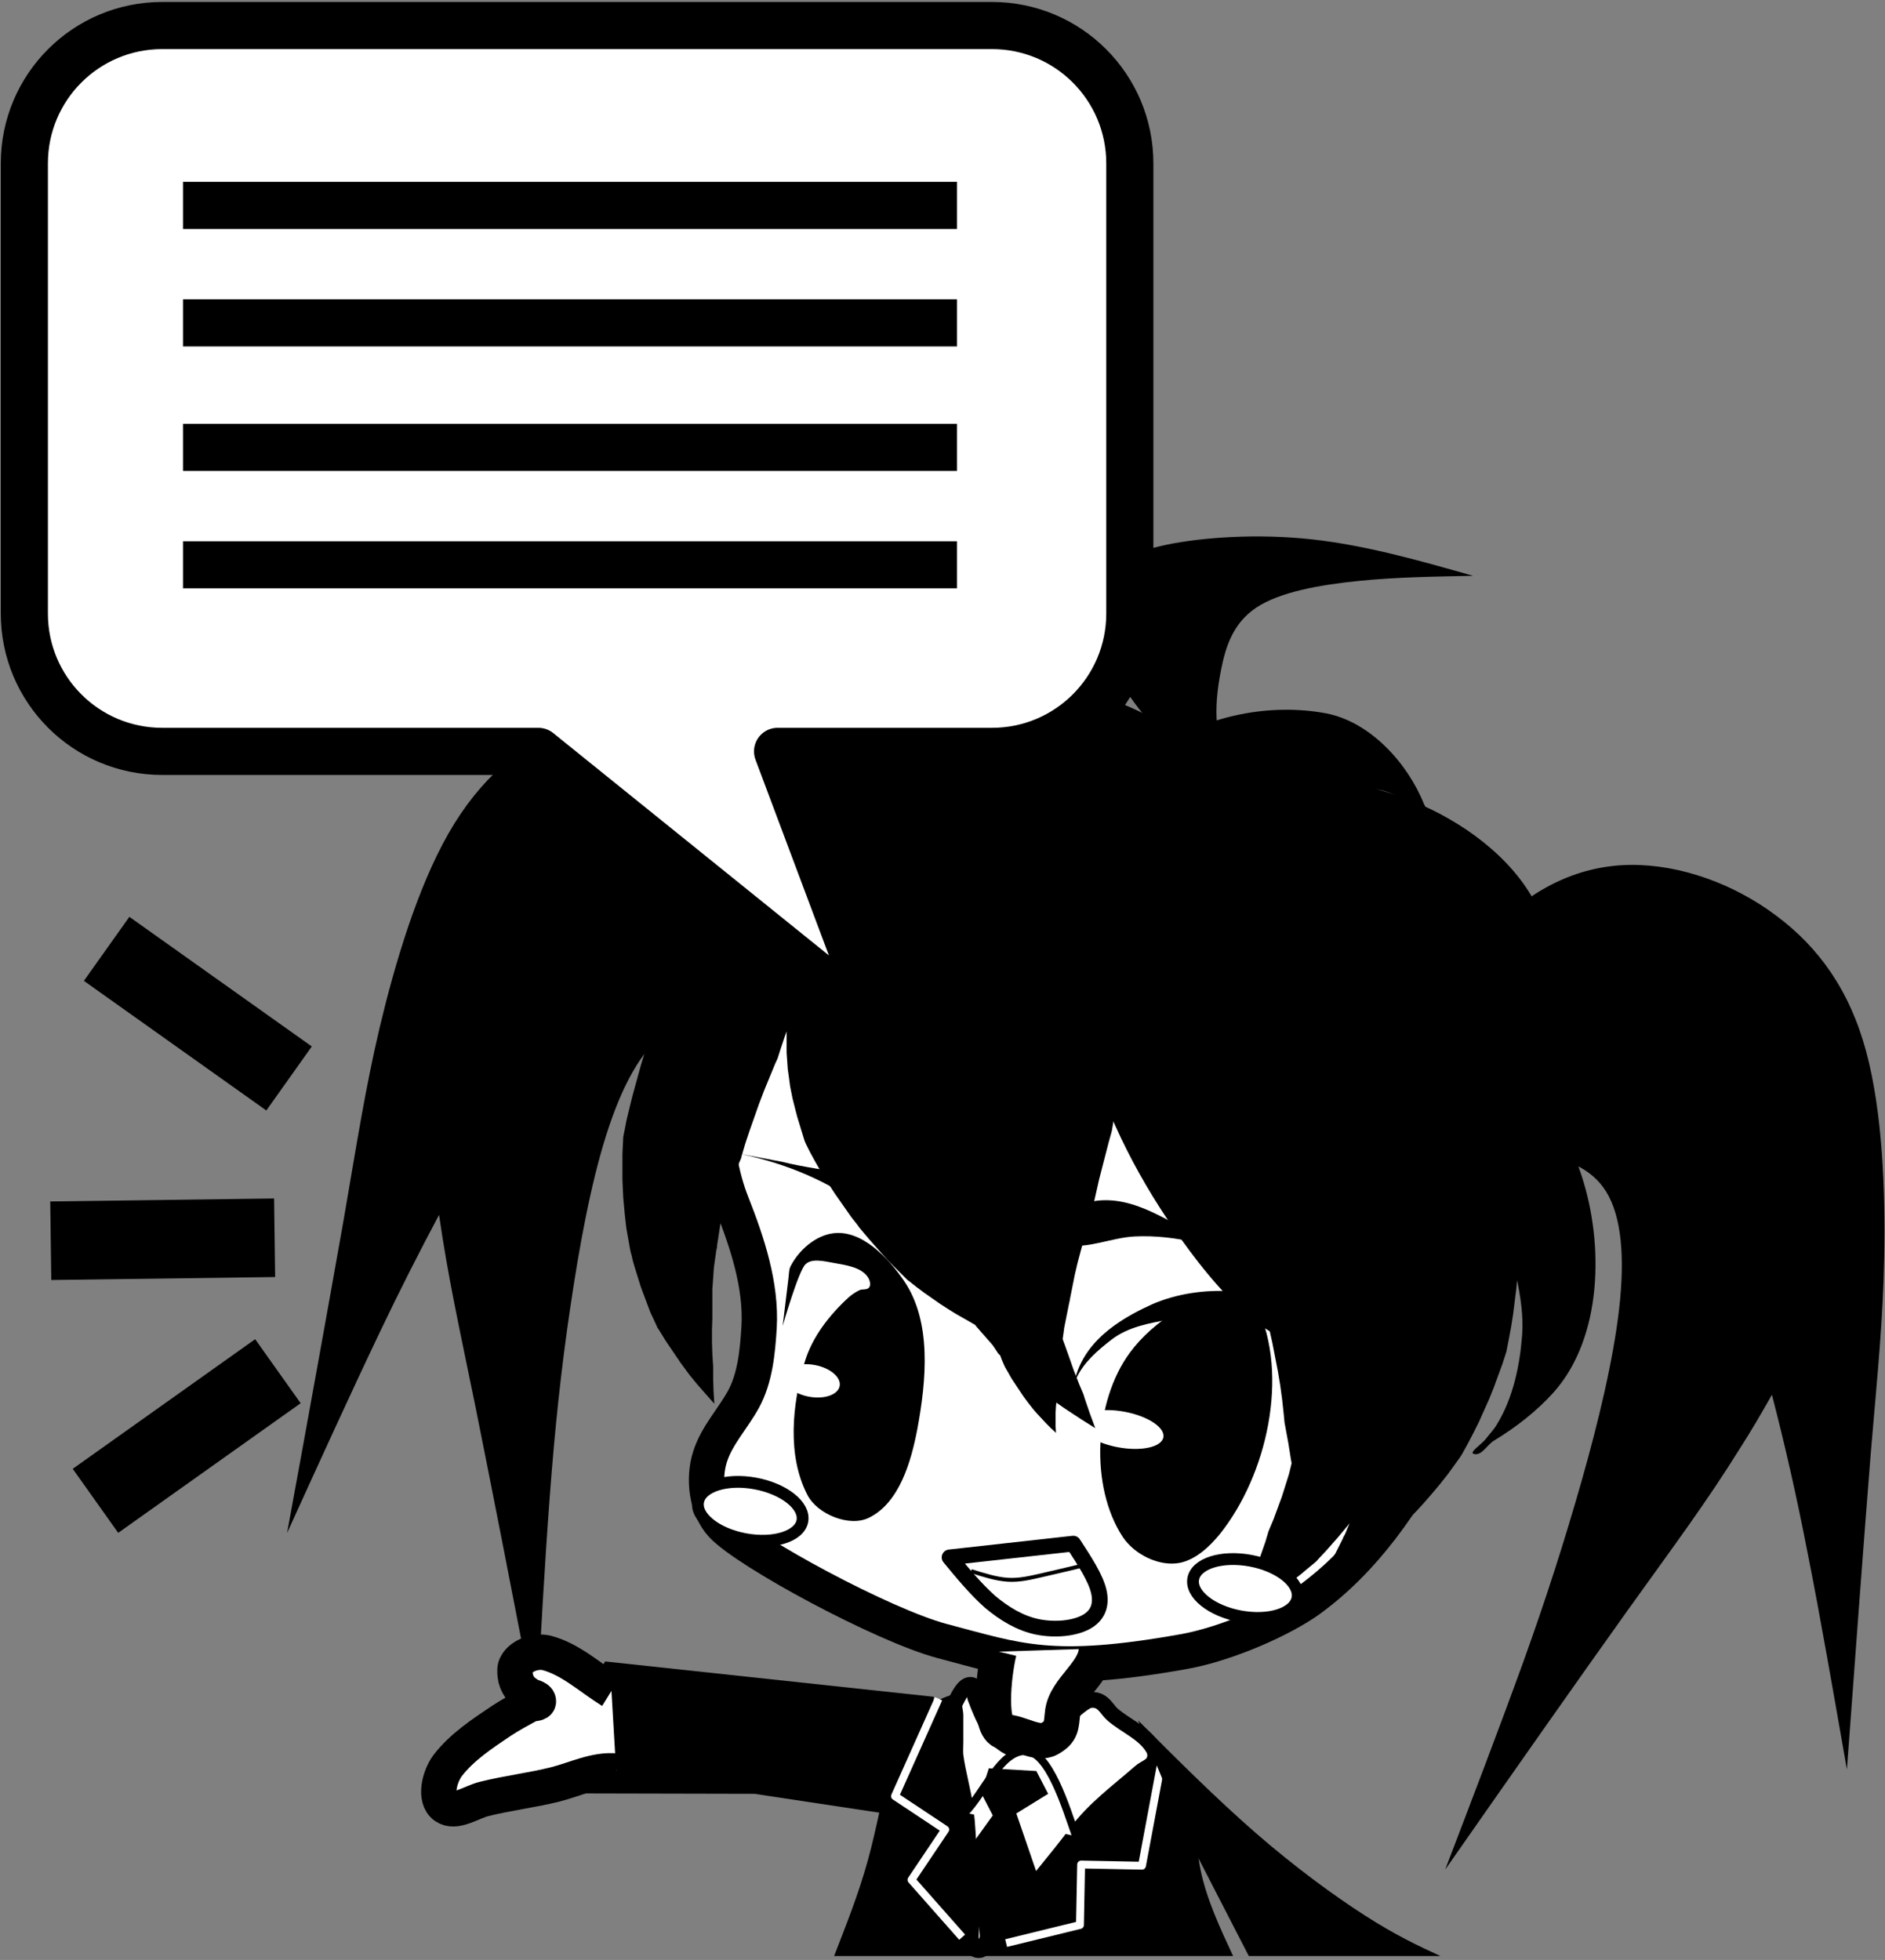
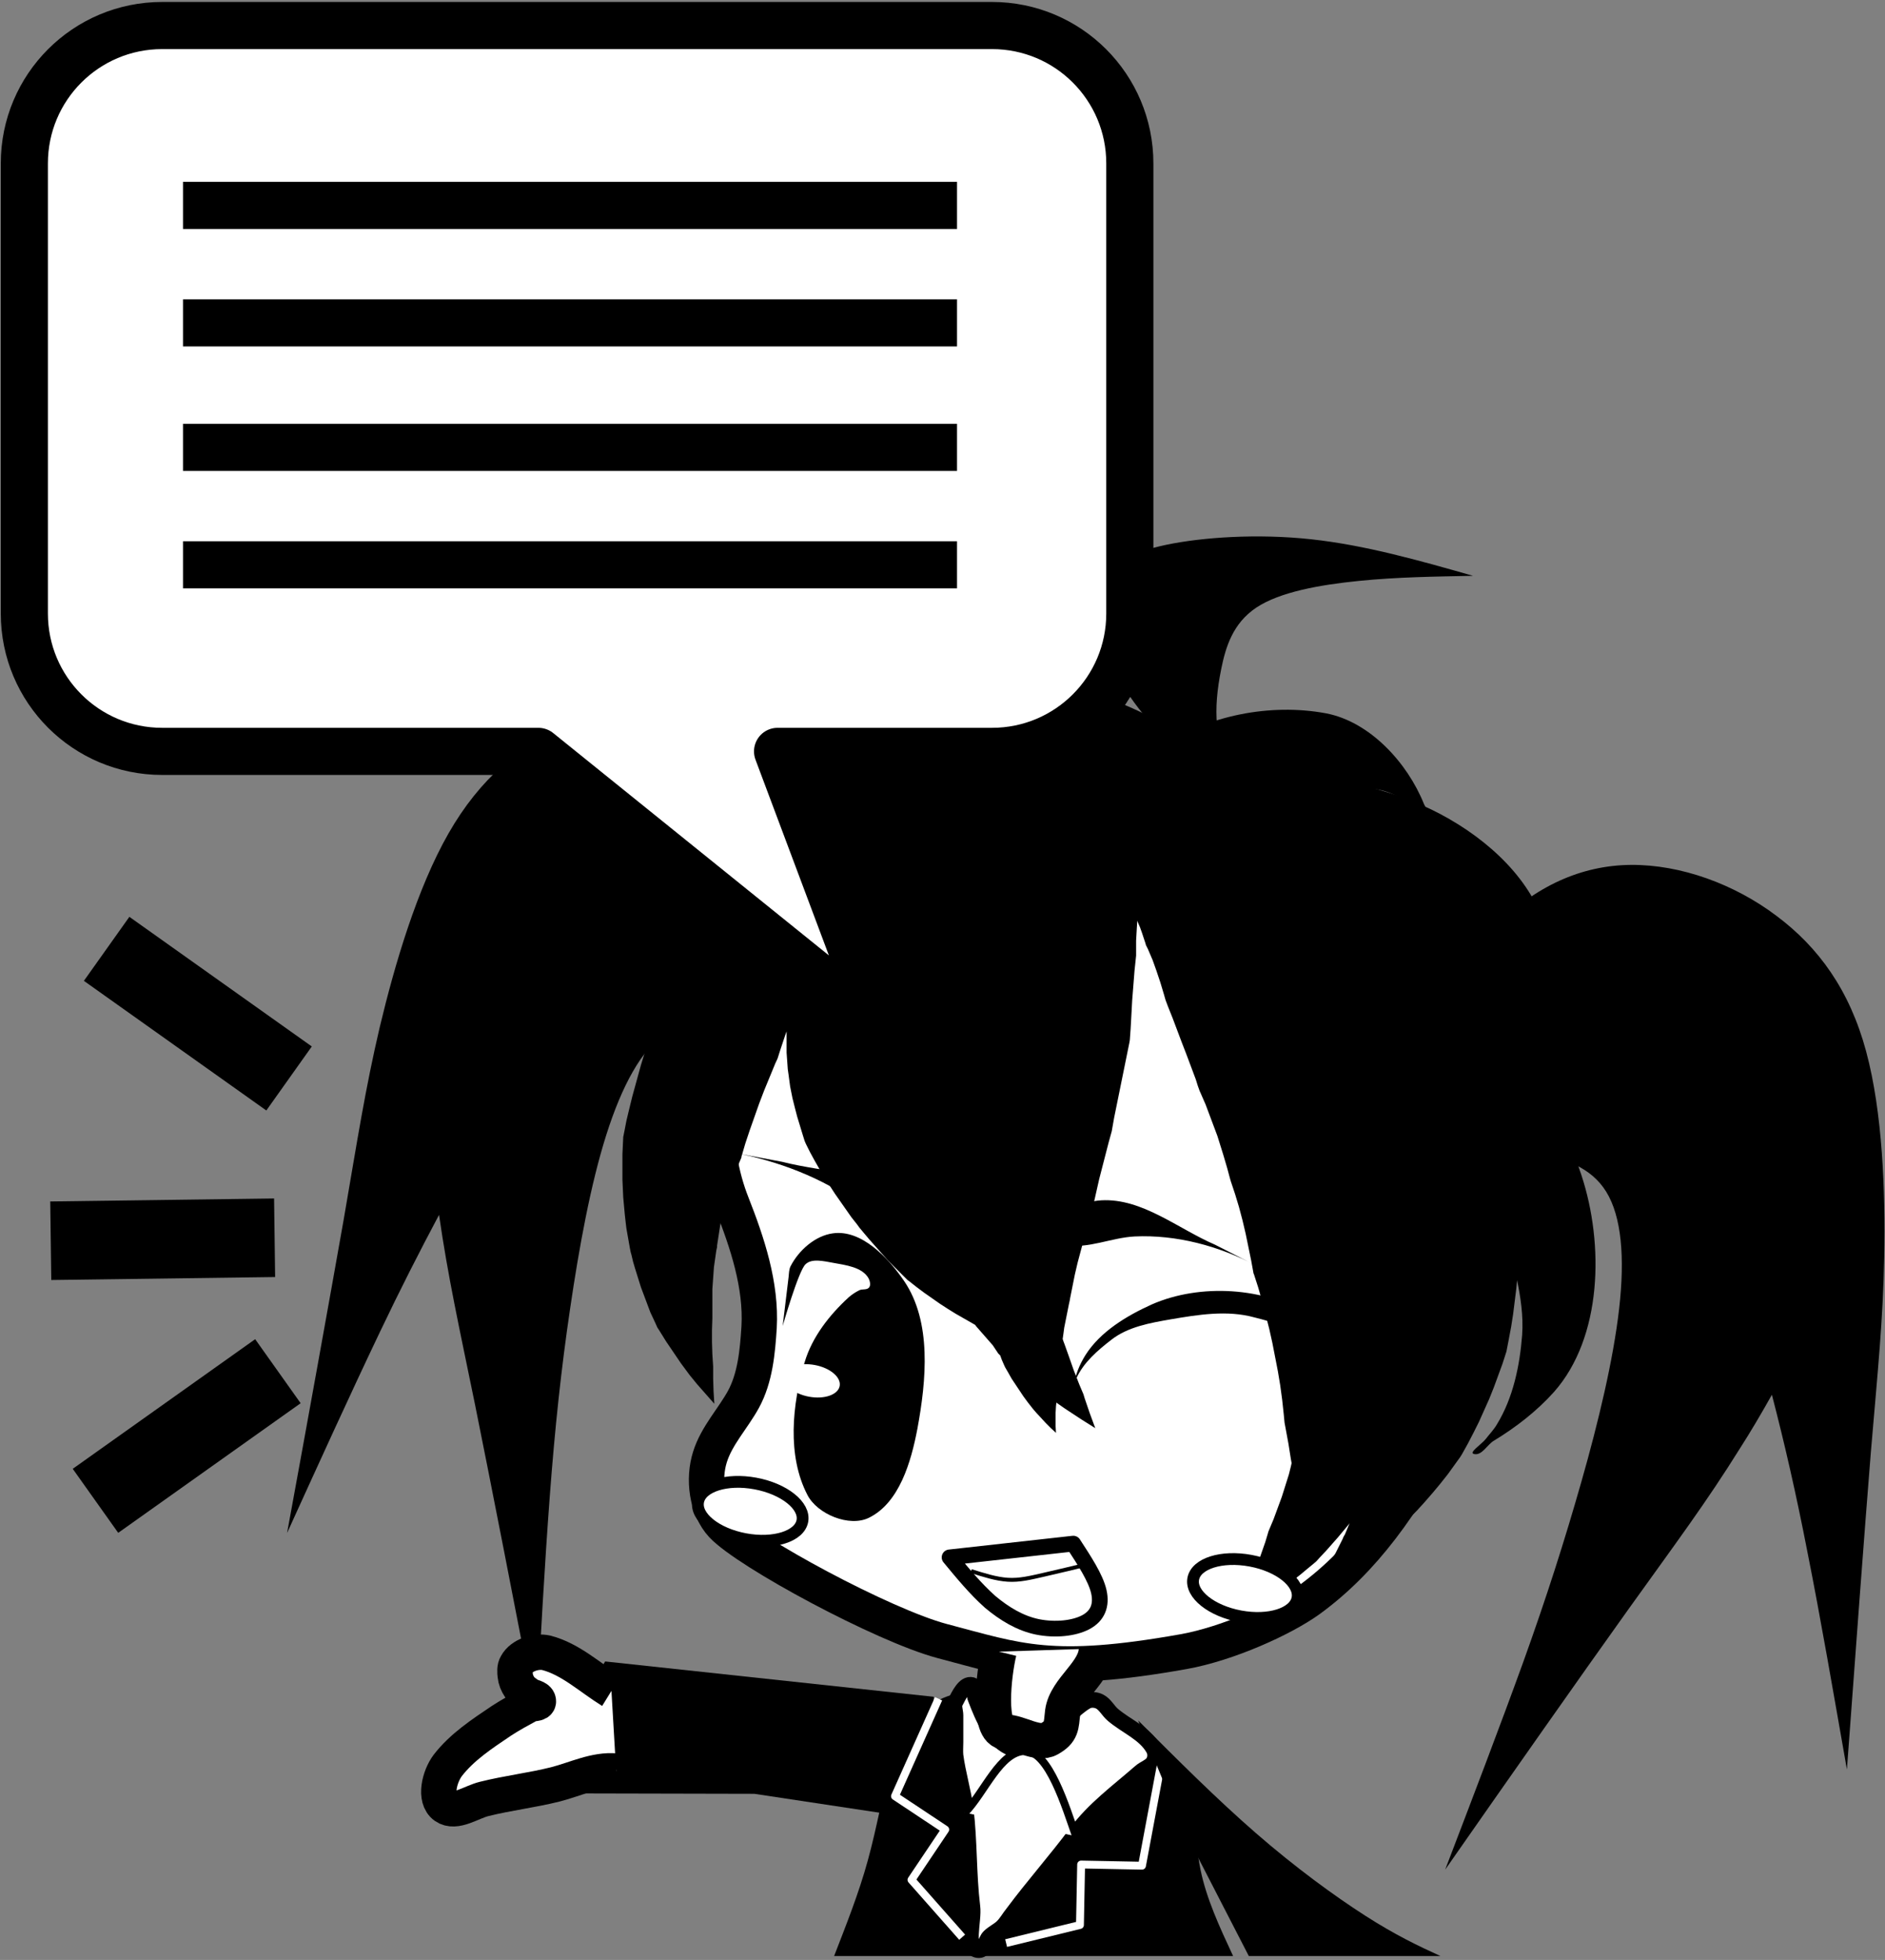
<svg xmlns="http://www.w3.org/2000/svg" enable-background="new 16.2 10.5 480 499" height="499" version="1.1" viewBox="16.2 10.5 480 499" width="480" xml:space="preserve">
  <rect x="16.2" y="10.5" width="480" height="499" fill="#808080" stroke="none" />
  <defs />
  <polyline points="252,473.8 208.3,467.2 163.8,467.1 162,446.9 170.3,433.5 254,442.5 " />
  <path d="M303.1,449.8c6,4.8,12,9.7,14.8,15.8c2.8,6.1,2.5,13.5,4,20.9c1.5,7.4,4.9,14.7,8.3,22H228.6c3.1-8,6.3-16,8.6-24.4  c2.3-8.4,3.8-17.1,5.6-23.7c1.9-6.6,4.2-11.2,8.3-14.5c4.1-3.3,10.1-5.3,16.5-5.3c6.4,0,13.3,2,20.1,4" />
  <path d="M263.7,439.5c1.1,0.3,0.4,2.3,0.9,3.4  c1.9,5,4.4,11,9.4,12.8c7,2.6,12.4-8.3,18.8-12c1-0.6,2.4-0.5,3.4,0c1.4,0.7,2.2,2.4,3.4,3.4c3.4,2.9,8.1,4.7,10.3,8.6  c0.6,1,0.6,2.4,0,3.4c-0.7,1.2-2.3,1.6-3.4,2.6c-5.6,4.9-11.8,9.4-16.2,15.4c-5.2,7-11,13.5-16.2,20.5c-0.9,1.1-1.6,2.4-2.6,3.4  c-1,1-2.4,1.6-3.4,2.6c-1,1-1.1,3.4-2.6,3.4c-3.7,0-1.2-7.4-1.7-11.1c-1-8.2-0.7-16.6-1.7-24.8c-0.6-4.6-2-9.1-2.6-13.7  c-0.1-1.1,0-2.3,0-3.4s0-2.3,0-3.4c0-1.1,0-2.3,0-3.4c0-1.1-0.6-2.4,0-3.4C260.4,442.1,261.8,439,263.7,439.5z" fill="#FFFFFF" stroke="#000000" stroke-linejoin="round" stroke-width="4" />
  <path d="M261.9,472c5.1-5.3,9-15.7,15.4-15.7  c6,0,10.3,14.3,12.9,21.7" fill="#FFFFFF" stroke="#000000" stroke-linejoin="round" stroke-width="2" />
  <polyline fill="none" points="255.2,443 244.1,467.8 256.9,476.3   248.3,489.1 261.2,503.7 " stroke="#FFFFFF" stroke-linejoin="round" stroke-width="2" />
  <polyline fill="none" points="312,458.8 307,485.5 291.5,485.2   291.2,500.6 272.4,505.2 " stroke="#FFFFFF" stroke-linejoin="round" stroke-width="2" />
-   <polygon points="268,460.7 280.1,461.4 283.1,467.2 275,472.2 280.7,488.8 265.8,505.6 264.4,479.1 269,472.7 266,466.9 " />
  <path d="M371.2,285.5c1.5-2.7,3-5.4,4.4-8l-0.4-0.9c0.5-0.3,0.9-0.5,1.4-0.8c6.3-11.2,12.9-21.8,20.6-29.6  c9.9-10,21.6-15.4,34.3-15.5s26.4,4.9,37.1,13c10.7,8,18.6,18.9,22.8,34.5c4.2,15.6,4.9,35.7,4.6,52.1c-0.3,16.3-1.6,28.7-3.4,49.9  c-1.7,21.1-3.9,51-6.1,80.8c-3.4-19.3-6.7-38.6-10.1-55.6c-2.8-14.4-5.7-27.1-9-39.8c-2.7,4.8-5.4,9.4-8.1,13.6  c-8.6,13.8-16.1,23.8-28.5,41.1c-12.3,17.2-29.5,41.7-46.6,66.2c7-18.3,14-36.6,19.9-52.9c5.9-16.4,10.5-30.8,14.8-45.9  c4.3-15.1,8.1-30.9,9.6-44s0.6-23.5-3.3-29.8c-3.9-6.3-10.7-8.4-17.8-10c-7.1-1.6-14.4-2.6-21.8-3.7l-2.8-6.3L371.2,285.5z" />
  <path d="M229.5,215.5c6.5,11.3,10.6,26,14.4,40.9c0.9,1.2,1.7,2.4,2.6,3.6l-19.1,17.1c-7.1-2-14.3-4-21.4-5.5  c-7.1-1.4-14.2-2.3-20.3,1.9c-6.1,4.2-11.1,13.3-15.1,25.9c-4,12.6-6.9,28.5-9.2,44.1c-2.3,15.5-3.9,30.6-5.2,47.9  c-1.3,17.3-2.4,36.9-3.4,56.4c-5.7-29.4-11.4-58.7-15.6-79.5c-4.2-20.5-6.9-32.6-9.2-48.5c-5,9.4-9.9,19-15,29.7  c-7.5,15.7-15.6,33.5-23.7,51.3c5.4-29.4,10.7-58.8,14.4-79.7c3.6-20.9,5.5-33.3,9.2-49.1c3.8-15.9,9.5-35.3,17.5-49.3  c8-14,18.3-22.6,30.7-27.7c12.4-5.1,26.9-6.6,39.2-3.2C212.4,195.2,222.5,203.3,229.5,215.5z" />
  <path d="M383.8,374c-10.2,19.6-20.5,33.8-34.2,43.8  c-6.8,4.9-20.8,11.2-32,13.2c-33.7,6-42.1,2.4-61.5-2.7c-15-4-49.5-22.6-56-29.5c-4-4.3-4.9-11.8-3.1-17.4c1.7-5.4,5.8-9.7,8.5-14.6  c3-5.5,3.6-12.1,4-18.4c0.6-10.7-3-21.5-6.9-31.4c-2.6-6.6-5-16.4-3.1-28.4c4-23.2,14.6-37.6,30.4-47.1c11.1-6.7,24.9-7.7,37.8-9.8  c22.8-3.8,47.9-2.6,68.8,7c7.8,3.6,14.4,9.4,21,14.9c11.6,9.6,22.7,20.6,29.6,33.9c2,3.9,2.6,8.5,3.4,12.8  c1.7,9.3,3.6,18.9,2.8,28.4C392.3,342,391.9,357.2,383.8,374z" fill="#FFFFFF" stroke="#000000" stroke-linejoin="round" stroke-width="9" />
  <path d="M215.5,348.1c0,0,1.4-11.6,1.5-12.4c0.1-0.9,0.1-2,0.5-2.8c2.1-4.1,6.3-7.8,10.8-8.4c7.2-1,14,6.1,18.1,12.1  c7.1,10.4,5.7,25.3,3.4,37.7c-1.6,8.4-4.6,18.8-12.3,22.6c-5,2.5-13.2-0.9-15.7-5.8c-5.2-10-3.9-23-0.7-33.8  c1.9-6.4,6.3-12,11.2-16.5c0.8-0.7,1.7-1.3,2.7-1.8c0.8-0.4,1.9,0,2.5-0.7c0.5-0.6,0.2-1.7-0.1-2.3c-1.6-2.9-5.8-3.4-9.1-4  c-2.3-0.4-5.4-1.2-7,0.4C219.5,334.1,215.5,348.1,215.5,348.1z" />
  <path d="M289.7,363.5c0.2-2.8,1.4-5.6,2.9-8c3.8-6,10.5-10,16.9-12.9c12.3-5.4,28.8-4.4,40.1,2.7c4.7,2.9,7.5,8.7,8.4,14.1  c1.2,7.1-1.5,14.8-4.9,21.1c-0.5,0.9-1.6,1.8-1.5,2.8c0,0.8-9,12.8-9.3,11.9c-0.3-1,6.5-9,6.9-10c0.5-1.1,1.1-2.2,1.4-3.4  c0.9-3.7,0.6-7.7,0.7-11.5c0.2-5.9,0-12.4-2.9-17.6c-2.4-4.2-8.1-5.6-12.8-6.8c-6.9-1.9-14.3-0.7-21.3,0.5  c-5.2,0.9-10.9,1.9-15.1,5.2c-3.5,2.7-7.1,5.8-8.9,9.8c-0.3,0.8-0.5,1.7-0.4,2.5C289.9,365.4,289.6,364.3,289.7,363.5z" />
-   <path d="M330.1,342.7c-8.6-4-20.4,4.3-26.2,12.2c-9.2,12.5-10.2,34.1-1.8,46.9c3,4.5,9.3,7.6,14.5,6.6c4-0.8,7.5-4,10.2-7.3  c12.1-15.1,17.7-40.5,9.5-57.9" />
  <path d="M202.7,303.9c11.5,2.1,23,6.5,32,13.1c5,3.7,8.3,9.2,14,11.9c0.8,0.4,1.7,0.3,2.6,0.2c0.8-0.1,1.8-0.3,2.3-0.9  c2.7-3.6-1.4-9.6-5.4-12.6c-8.7-6.6-21.8-6.5-32.8-9.3" />
  <path d="M336,332.7c-9.4-5-20.3-7.9-30.9-7.4c-5.9,0.3-11.8,3.2-17.6,2.2c-0.8-0.1-1.4-0.8-1.9-1.4c-0.5-0.6-1.1-1.3-1-2.1  c0.4-4.8,7.2-7.6,12-7.9c10.4-0.6,19.5,7.2,29,11.3" />
  <ellipse cx="301.8" cy="374.4" fill="#FFFFFF" rx="4.6" ry="10.9" transform="matrix(0.183 -0.983 0.983 0.183 -121.537 602.602)" />
  <ellipse cx="223" cy="362" fill="#FFFFFF" rx="4.1" ry="7.2" transform="matrix(0.183 -0.983 0.983 0.183 -173.717 515.023)" />
  <ellipse cx="207.3" cy="395.3" fill="#FFFFFF" rx="7.2" ry="13.5" stroke="#000000" stroke-linejoin="round" stroke-width="3" transform="matrix(0.183 -0.983 0.983 0.183 -219.27 526.709)" />
  <path d="M348.7,349.2c1.1,0.2,2.2,0.7,3.4,0.6c1.3-0.1,2.5-0.6,3.7-1.1c1.3-0.5,2.6-2.6,3.8-1.9c1,0.6-0.9,2.2-1.5,3.2  c-0.7,1.1-1.5,2-2.3,3" />
  <path d="M336.2,341.7c3.5,0.6,7.3,0.6,10.6-0.6c1.3-0.5,2.7-1,3.8-1.9c1-0.8,1.3-3.8,2.3-3c1.1,0.9-0.4,2.8-0.8,4.2  c-0.3,1.1-1,2.1-1.5,3.2" />
  <path d="M318.9,204.9c-7.3-7.4-14.5-14.9-18.4-22.9c-3.9-8-4.4-16.7-2.5-22.4c1.9-5.7,6.1-8.5,15.2-10.4c9.1-1.9,23.1-2.9,36.9-1.4  c13.8,1.5,27.5,5.4,41.2,9.3c-9.6,0.2-19.2,0.3-29.1,1.3c-9.9,1-20.1,2.8-26.1,6.8c-6,4-7.8,10.1-8.9,15.5c-1.1,5.4-1.5,10-1.1,14.3  c0.4,4.3,1.5,8.2,2.7,12.1" />
  <path d="M315.1,196.4c5.3,3.3,9.9,7.6,15.6,10.2c1.3,0.6,2.8,0.7,4.2,0.8  c1.5,0.1,2.9-0.3,4.4-0.2c13.3,0.9,26.9,2.9,39,8.3c12.5,5.5,24.8,15.2,30,27.3c3.6,8.5,6.6,17.9,5.9,27c-0.9,13.6-8.5,26-12.8,39.1  l0.1,0.6l0.4,3.2l0.4,3.3l0.3,3.3l0.2,3.3l0.1,2.1l0,1.2L403,329l-0.2,3.3l-0.2,3.2l-0.3,3.2l-0.4,3.2l-0.4,3.2l-0.5,3.2l-0.6,3.2  l-0.6,3.1l-0.1,0.3l-0.9,2.8l-1.1,3l-1.1,3l-1.2,3l-1.3,2.9l-1.3,2.9l-1.4,2.8L390,378l-1.5,2.7l-0.5,0.8l-1.3,1.8l-1.8,2.5  l-1.9,2.4l-2,2.4l-2,2.3l-1,1.1l-1,1.1l-1.1,1.1l-0.9,0.8l-0.2,0.2l-1.2,1l-1.2,1l-1.2,0.9l-1.2,0.9l-1.2,0.9l-1.2,0.9l-1.2,0.8  l-1.2,0.8l-1.3,0.8l-0.8,0.5l-0.5,0.3l-1.4,0.7l-1.4,0.6l-1.4,0.6l-1.4,0.6l-1.4,0.5l-1.4,0.5l0.7-1.2l0.7-1.2l0.7-1.2l0.6-1.2  l0.6-1.2l0.6-1.2l0.2-0.5l0.4-0.7l0.5-1.2l0.5-1.2l0.2-0.4l0,0l-1.5,1.8l-1.5,1.8l-1.5,1.7l-1.5,1.7l-1.6,1.7l-0.9,1l-0.7,0.6  L349,410l-1.8,1.5l-1.8,1.4l-1.8,1.4l-1.8,1.4l-1.8,1.3l-0.9,0.6l-1,0.6l-2,1.1l-2,1.1l-2,1l-2,1l1-1.9l1-1.9l0.9-1.9l0.9-1.9l0.4-1  l0.4-1l0.8-1.9l0.8-1.9l0.7-1.9l0.7-2l0.7-2l0.6-2l0.2-0.7l0.5-1.2l0.8-1.9l0.7-1.9l0.7-1.9l0.7-1.9l0.6-1.9l0.6-1.9l0.6-1.9l0.5-2  l0.2-0.9l-0.2-1.1l-0.6-3.8l-0.7-3.8l-0.3-1.6l-0.2-2.1l-0.4-3.7l-0.5-3.7l-0.6-3.6l-0.6-3.1l-0.1-0.5l-0.7-3.6l-0.8-3.6l-0.9-3.5  l-0.9-3.5l-1-3.5l-1.1-3.4l-0.1-0.2l-0.6-3.3l-0.7-3.4l-0.7-3.4l-0.8-3.4l-0.9-3.4l-1-3.3l-1.1-3.3l-0.2-0.7l-0.7-2.6l-0.5-1.7  l-0.5-1.7l-0.5-1.6l-0.5-1.6l-0.5-1.6l-0.6-1.6l-0.6-1.6l-0.6-1.6l-0.6-1.6l-0.6-1.6l-0.7-1.6l-0.7-1.6l-0.1-0.2l-0.5-1.4l-0.5-1.6  l-0.6-1.6l-0.6-1.6l-1.2-3.2l-1.2-3.1l-2.3-6.1l-1.2-3l-0.6-1.6l-0.4-1.4l-0.9-3l-0.5-1.5l-0.5-1.5l-0.5-1.4l-0.5-1.4l-0.6-1.4  l-0.6-1.4l-0.5-1l-0.1-0.4l-0.5-1.5L307,248l-0.5-1.4l-0.6-1.4l-0.1-0.3l-0.1,1.6l-0.1,1.7l-0.1,1.8l0,1.9l0,1.6l0,0.3l-0.2,1.9  l-0.2,1.9l-0.3,3.8l-0.3,3.8l-0.2,3.7l-0.2,3.6l-0.2,2.8l-0.1,0.6l-2.6,12.8l-1.3,6.4l-0.6,3.4l-0.8,2.9l-0.8,3.1l-0.8,3.1l-0.8,3.1  l-0.7,3.1l-0.7,3.1L294,320l-0.2,0.9l-0.7,2.1l-0.9,3l-0.8,3l-0.8,3l-0.7,3l-0.6,3l-0.3,1.5l-0.3,1.5l-0.1,0.6l-0.2,0.9l-0.3,1.5  l-0.3,1.5l-0.3,1.5l-0.3,1.5l-0.2,1.5l-0.2,1.4l0.2,0.6l0.3,0.8l1,2.8l1.3,3.7l1.4,3.6l1.1,2.6l0.3,1l1.3,3.8l1.4,3.8l-3.5-2.2  l-3.5-2.3l-0.9-0.6l-2-1.4l-0.1,0.9l-0.1,1.7l0,1.7l0,1.7l0.1,1.7l-1.3-1.2l-1.3-1.3l-1.2-1.3l-1.2-1.3l-0.7-0.8l-0.4-0.5l-1.1-1.4  l-1.1-1.5l-1-1.5l-1-1.5l-1-1.5l-0.9-1.6l-0.7-1.2l-0.2-0.4l-0.7-1.6l-0.4-1.1l-0.5-0.5L269,353l-1.4-1.6l-1.4-1.6l-1.4-1.6  l-0.3-0.4l-0.7-0.4l-2.1-1.2l-2.1-1.2l-1.3-0.8l-0.8-0.5l-2-1.3l-2-1.4l-2-1.4l-2-1.5l-1.9-1.5l-0.3-0.2l-1.5-1.5l-1.7-1.7l-1.7-1.7  l-1.6-1.8l-1.6-1.8l-1.6-1.8l-1.6-1.9l-1-1.2l-0.5-0.7l-1.5-1.9l-1.4-2l-1.4-2l-1.4-2l-1.3-2l-1.3-2.1l-1.3-2.1l-1.2-2.1l-1.2-2.2  l-1.1-2.2l-0.3-0.7l-0.5-1.6l-0.7-2.3l-0.7-2.3l-0.6-2.3l-0.6-2.4l-0.3-1.5l-0.3-1.5l-0.2-1.5l-0.2-1.5l-0.2-1.4l-0.1-1.4l-0.1-1.4  l-0.1-1.4l0-1.4l0-1.4l0-1.4l0-1.2l-0.4,1.1l-1.2,3.6l-0.7,2.2l-0.6,1.3l-1.4,3.4l-1.4,3.4l-1.3,3.4l-1.2,3.4l-1.2,3.4l-1.1,3.3  l-0.5,1.7l-0.5,1.7l0,0.2l-0.6,1.4l-0.6,1.6l-0.6,1.6l-0.6,1.6l-0.5,1.6l-0.5,1.6l-0.5,1.6l-0.4,1.6l-0.4,1.6l-0.4,1.7l-0.3,1.3  l-0.2,1.3l-0.2,1.3l-0.2,1.3l-0.2,1.3l0,0.4l-0.2,0.9l-0.2,1.4l-0.2,1.4l-0.2,1.4l-0.1,1.4l-0.1,1.4l-0.1,1.4l-0.1,1.4l0,1.4l0,1.5  l0,1.5l0,1.5l0,0.7l0,0.8l-0.1,3l0,3.1l0.1,3.1l0.2,3.1l0,0.4l0,2.7l0.1,3.2l0.2,3.2l-2.2-2.5l-2.2-2.5l-1.8-2.2l-0.3-0.4l-2-2.7  l-1.9-2.8l-1.9-2.8l-1.8-2.9l-0.4-0.6l-0.4-0.9l-0.7-1.5l-0.7-1.5l-0.6-1.6l-0.6-1.6l-0.6-1.6l-0.6-1.6l-0.5-1.6l-0.5-1.6l-0.5-1.6  l-0.5-1.7l-0.4-1.7l-0.2-0.7l-0.2-1l-0.3-1.7l-0.3-1.7l-0.3-1.7l-0.2-1.7l-0.2-1.8l-0.2-2.2l-0.2-2.2l-0.1-2.2l-0.1-2.2l0-2.2v-2.2  l0-2.2l0.1-2.1l0.1-2.1l0-0.1l0.4-2l0.4-2.1l0.5-2.1l1-4.1l1.1-4l1.1-4l1.2-3.9l1.2-3.9l1.3-3.8l0.3-0.9l1.2-2.8l1.6-3.6l3.1-7.1  l2-4.5l1.1-2.3l1.1-2.4l1.2-2.4l0.7-1.4l0.6-1l0.9-1.4c-2,0.5-4,1.2-5.9,1.9c-9.5,3.5-19.1,7.1-27.5,12.5c-1.5,0.9-2.6,2.3-3.9,3.4  c-1.7,1.4-2.9,3.9-5.2,4.2c-1.5,0.2,1.1-2.6,1.8-3.8c0.8-1.3,2-2.3,2.9-3.6c2.3-3.7,3.9-7.7,6.5-11.2c7.6-10.6,16.1-20.8,26.3-29.2  c17.4-14.5,37.6-29.3,60.8-32.1C273.9,180.2,297.2,185.3,315.1,196.4z" stroke="#000000" stroke-width="0" />
  <path d="M400.5,280.2c8.7,7.7,14.8,18.5,18.4,29.5c5.8,17.6,5.3,41.3-7,55.2c-4.4,4.9-9.7,9-15.3,12.4c-1.7,1-3,3.8-5,3.4  c-1.6-0.3,1.9-2.5,2.9-3.8c1-1.3,2.1-2.4,2.9-3.8c4.1-6.7,5.8-14.9,6.4-22.7c0.7-9.8-3-19.4-4.4-29.1c-2.1-15-5.1-30.4-12.5-43.6" />
-   <path d="M288.9,225.7c0.6,9.6-3.6,19.1-3.2,28.8c0.5,10.5,6.3,20.1,9.6,30.1c5.7,17,15,33,26,47.2c6.6,8.4,14.5,16.9,24.4,20.8  c2,0.8,4.2,3.2,6.1,2.2c1.4-0.7-0.7-3.1-1.3-4.6c-0.9-2.1-2.1-4-3.2-6c-4.6-8.6-8.6-17.7-11.3-27.1c-6.5-22.6-16.4-44-23.5-66.3  c-3.4-10.7-6.7-22.4-4.6-33.5" />
  <path d="M312,200.6c11.7-8,27.8-11.1,41.8-8.5c11.2,2.1,20.8,12.6,25,23.1c0.8,1.9,3.4,4.2,2.2,5.8c-1.1,1.4-2.3-2.7-3.6-3.9  c-3.5-3.2-8.3-6.1-13.1-5.7c-10.4,0.9-19.9,7.2-28.5,13.2" />
  <ellipse cx="333.4" cy="414.9" fill="#FFFFFF" rx="7.2" ry="13.5" stroke="#000000" stroke-linejoin="round" stroke-width="3" transform="matrix(0.183 -0.983 0.983 0.183 -135.54 666.731)" />
  <path d="M270.6,431c-1.4,5.7-3,20.5,1.7,20.5  c3.4,0,8.1,3.4,11.1,1.7c3.2-1.8,3-3.2,3.4-6.8c0.8-6,8.6-10.2,8.6-16.2" fill="#FFFFFF" stroke="#000000" stroke-linejoin="round" stroke-width="9" />
  <path d="M57.5,17h211.3c19.4,0,35.1,15.7,35.1,35.1  v114.6c0,19.4-15.7,35.1-35.1,35.1h-54.6l26.4,70.4l-87.3-70.4H57.5c-19.4,0-35.1-15.7-35.1-35.1V52.1C22.4,32.7,38.1,17,57.5,17z" fill="#FFFFFF" stroke="#000000" stroke-linejoin="round" stroke-width="12" />
  <line fill="none" stroke="#000000" stroke-linejoin="round" stroke-width="12" x1="62.8" x2="259.9" y1="62.8" y2="62.8" />
  <line fill="none" stroke="#000000" stroke-linejoin="round" stroke-width="12" x1="62.8" x2="259.9" y1="92.7" y2="92.7" />
  <line fill="none" stroke="#000000" stroke-linejoin="round" stroke-width="12" x1="62.8" x2="259.9" y1="124.4" y2="124.4" />
  <line fill="none" stroke="#000000" stroke-linejoin="round" stroke-width="12" x1="62.8" x2="259.9" y1="154.3" y2="154.3" />
  <path d="M173.1,461.4c-5.3-0.5-10.4,2.1-15.5,3.4  c-6,1.5-12.1,2.2-18.1,3.7c-3.3,0.8-7.3,3.8-10,1.9c-2.8-2-1.4-7.6,0.7-10.4c3.6-4.7,8.8-8.1,13.7-11.4c2.3-1.5,4.7-2.8,7.1-4.1  c0.7-0.4,2.4-0.1,2.3-0.9c-0.1-1-1.8-1-2.7-1.7c-0.8-0.6-1.6-1.1-2.1-1.9c-0.6-0.9-1-1.9-1.1-2.9c-0.1-0.9-0.2-2,0.3-2.8  c1.3-2.4,5-3.6,7.6-3c6.2,1.6,11.1,6.3,16.6,9.7" fill="#FFFFFF" stroke="#000000" stroke-linejoin="round" stroke-width="9" />
  <path d="M306,448.5c10,10,20,20,30,28.7c10,8.7,20,16,27.8,21c7.8,5,13.5,7.7,19.2,10.3h-48.8l-17-33" />
  <path d="M258,407l31.5-3.5c2.8,4.3,5.7,8.7,6.5,12.2  s-0.3,6.2-3.3,7.8c-3,1.6-7.8,2.1-12.3,1.2c-4.4-0.9-8.4-3.3-12.1-6.4C264.6,415,261.3,411,258,407z" fill="none" stroke="#000000" stroke-linejoin="round" stroke-width="4" />
  <path d="M263.5,410.5c3.2,1,6.3,2,9.3,2.2c3,0.2,5.8-0.5,9.3-1.3  c3.5-0.8,7.7-1.8,11.8-2.8" fill="none" stroke="#000000" stroke-linejoin="round" />
  <rect height="20" transform="matrix(-0.815 -0.579 0.579 -0.815 -34.521 526.02)" width="57" x="38.2" y="258.5" />
  <rect height="20" transform="matrix(-1 1.331210e-002 -1.331210e-002 -1 119.665 651.239)" width="57" x="29.2" y="316" />
  <rect height="20" transform="matrix(-0.815 0.579 -0.579 -0.815 333.358 645.662)" width="57" x="35.2" y="366" />
</svg>